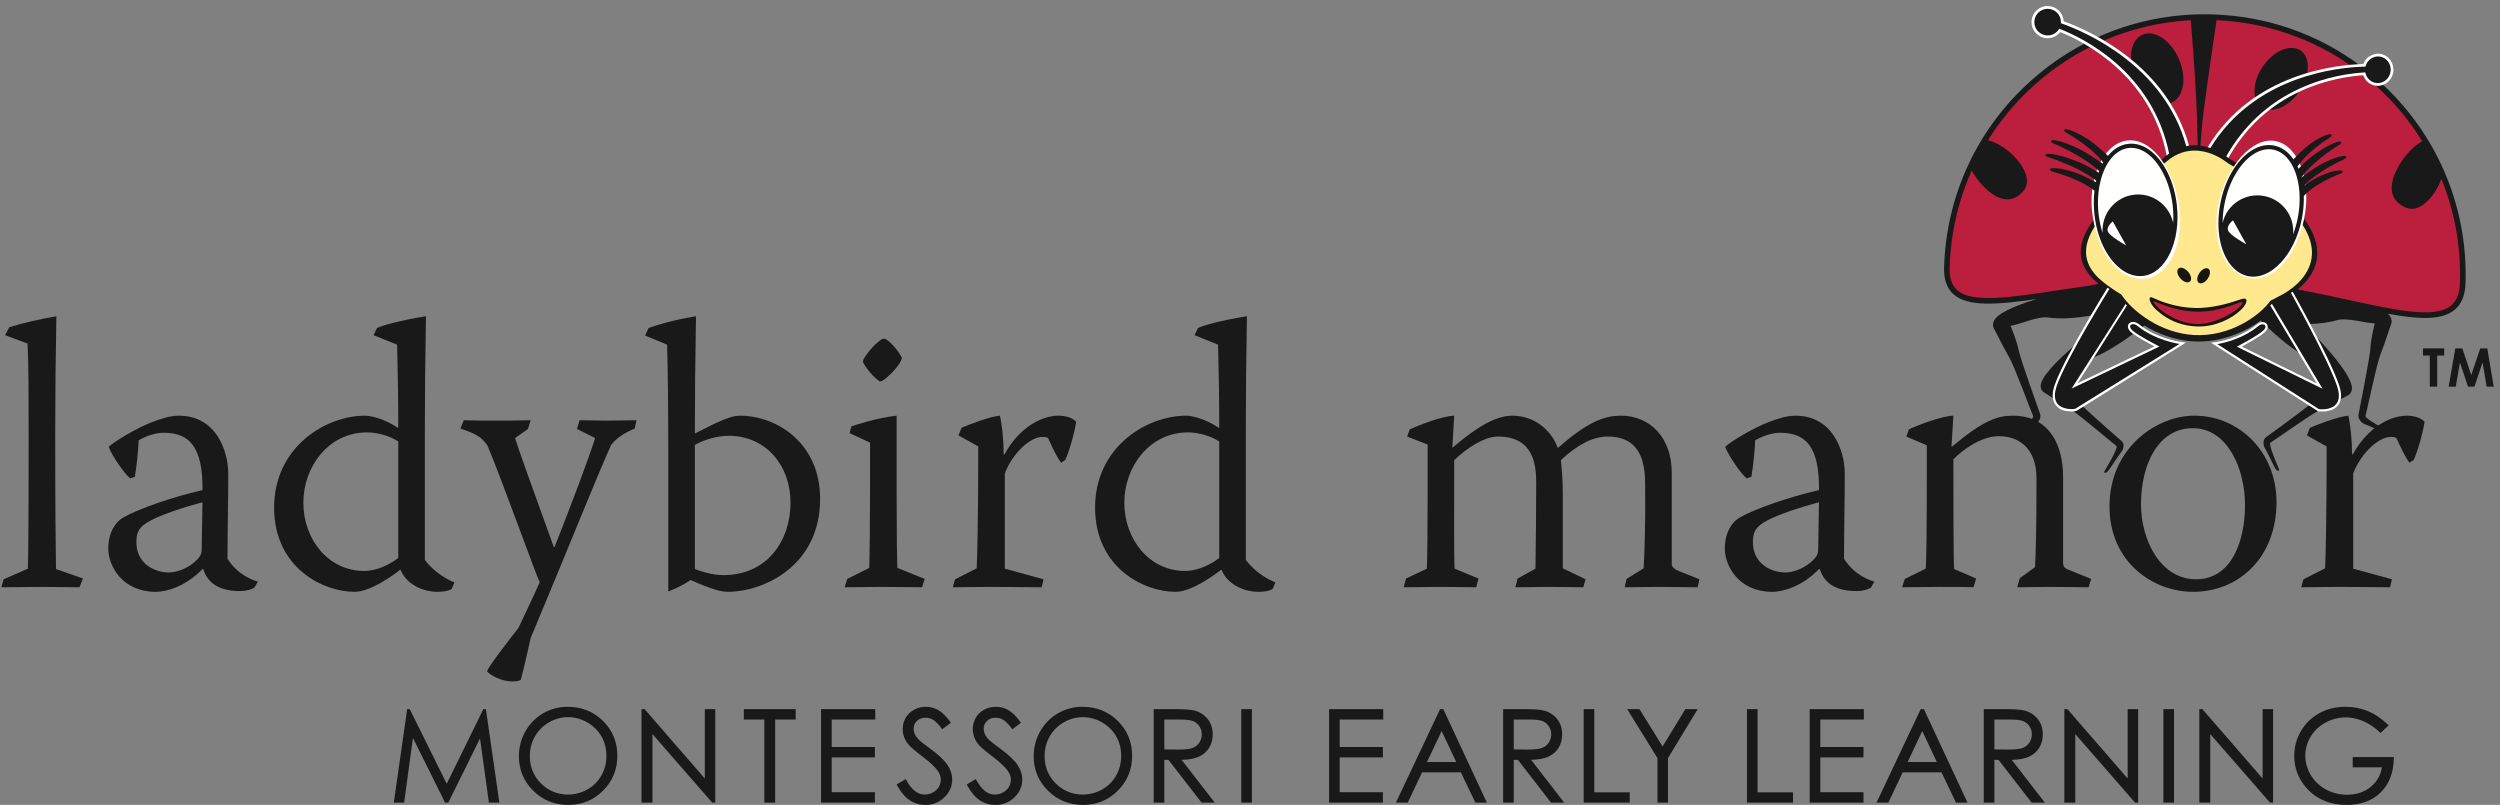
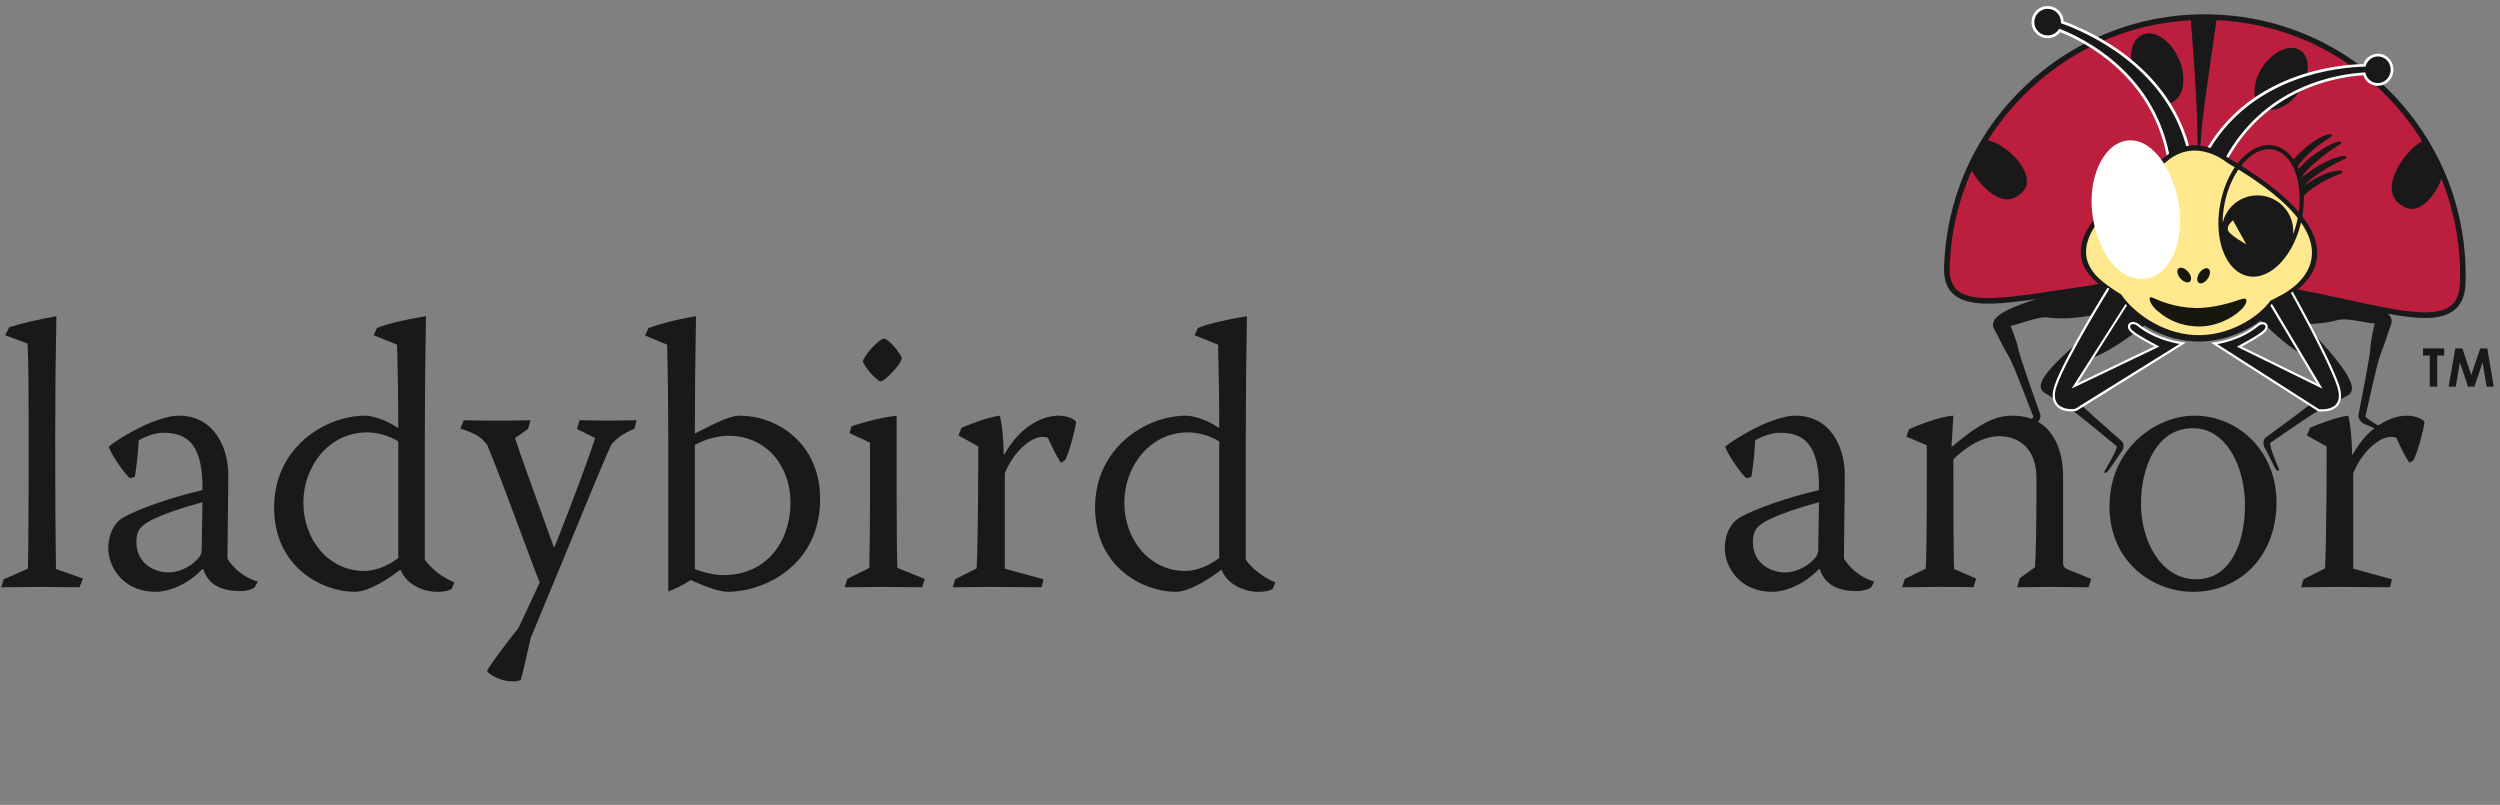
<svg xmlns="http://www.w3.org/2000/svg" width="351px" height="113px" viewBox="0 0 351 113" version="1.1">
  <rect x="0" y="0" width="351" height="113" fill="#808080" stroke="none" />
  <title>logo-ladybird-manor</title>
  <desc>Created with Sketch.</desc>
  <g id="Page-1" stroke="none" stroke-width="1" fill="none" fill-rule="evenodd">
    <g id="logo-ladybird-manor">
      <g id="LBM0876_Ladybird-Logo_MEL_CMYK">
        <path d="M345.717,39.656 C345.419,49.719 329.133,40.004 309.131,39.41 C289.131,38.814 273,47.151 273.288,37.496 C273.883,17.496 290.581,1.765 310.581,2.361 C330.582,2.956 346.314,19.655 345.717,39.656" id="Fill-1" fill="#BC1F3E" />
        <path d="M345.379,39.696 C345.334,41.229 344.903,42.293 344.061,42.952 C341.781,44.734 336.457,43.576 329.719,42.109 C327.53,41.632 325.137,41.112 322.594,40.637 C325.699,38.114 329.592,31.956 312.952,22.234 C312.952,22.234 312.87,22.163 312.724,22.055 C314.339,19.188 316.317,17.025 318.397,15.387 C319.791,15.621 321.603,14.631 322.839,12.833 C322.894,12.754 322.943,12.673 322.994,12.592 C326.511,10.985 329.795,10.517 331.63,10.386 C331.784,10.507 331.937,10.629 332.089,10.753 C332.319,11.217 332.717,11.591 333.236,11.763 C333.258,11.77 333.279,11.774 333.299,11.78 C334.109,12.498 334.892,13.255 335.643,14.051 C337.334,15.846 338.817,17.786 340.084,19.835 C338.614,20.589 337.018,22.52 336.248,24.364 C335.149,27.004 336.152,28.467 337.85,29.177 C339.545,29.885 341.566,28.041 342.666,25.4 C342.706,25.306 342.738,25.213 342.774,25.121 C344.63,29.683 345.532,34.624 345.379,39.696 Z M325.681,54.206 C324.829,53.788 314.902,48.915 314.399,48.669 C315.156,48.263 317.344,47.069 317.913,46.487 C318.143,46.251 318.229,46.039 318.229,45.866 C318.229,45.846 318.226,45.828 318.224,45.81 C319.708,47.23 321.351,48.623 322.927,49.589 C324.266,51.834 325.474,53.859 325.681,54.206 Z M308.931,20.447 C309,19.767 309.066,18.92 309.113,18.191 C309.255,15.983 310.873,5.05 311.204,2.828 C318.091,3.142 324.604,5.382 330.128,9.269 C328.468,9.416 326.277,9.747 323.892,10.463 C324.212,9.028 323.924,7.726 323.005,7.096 C321.59,6.124 319.222,7.116 317.712,9.313 C316.64,10.871 316.296,12.617 316.691,13.847 C314.269,15.497 311.981,17.721 310.158,20.725 C309.775,20.604 309.363,20.504 308.931,20.447 Z M307.129,20.468 C306.517,18.236 305.603,16.261 304.504,14.517 C304.64,14.487 304.775,14.45 304.904,14.394 C306.603,13.663 307.062,10.942 305.929,8.311 C304.801,5.681 302.511,4.14 300.814,4.867 C299.641,5.371 299.062,6.831 299.191,8.556 C297.853,7.454 296.488,6.534 295.199,5.775 C299.086,4.073 303.267,3.073 307.582,2.841 C307.729,4.599 308.441,13.304 308.512,18.583 C308.521,19.348 308.538,19.946 308.555,20.407 C308.097,20.372 307.62,20.387 307.129,20.468 Z M304.054,21.94 C299.726,25.589 286.735,33.455 294.632,39.844 C294.243,39.924 293.841,40.009 293.436,40.096 C291.765,40.325 290.171,40.565 288.676,40.79 C282.079,41.788 276.871,42.575 274.798,40.739 C274.037,40.062 273.686,39.023 273.731,37.559 C273.871,32.788 274.937,28.185 276.833,23.956 C277.43,25.038 278.307,26.11 279.242,26.874 C281.381,28.63 283.016,28.108 284.144,26.733 C285.27,25.357 284.121,22.976 281.982,21.222 C281.019,20.432 280.02,19.913 279.107,19.696 C280.728,17.101 282.691,14.696 284.977,12.542 C287.585,10.084 290.498,8.068 293.619,6.515 C297.702,9.075 302.774,13.758 304.368,21.69 C304.263,21.77 304.159,21.852 304.054,21.94 Z M302.834,48.644 C302.318,48.891 292.162,53.754 291.278,54.177 C291.477,53.864 292.524,52.212 293.762,50.263 C295.644,49.518 297.734,48.186 299.635,46.787 C300.503,47.411 302.182,48.303 302.834,48.644 Z M336.211,13.516 C335.638,12.908 335.046,12.325 334.44,11.76 C335.036,11.564 335.537,11.082 335.746,10.42 C336.09,9.333 335.522,8.174 334.476,7.829 C333.435,7.485 332.315,8.083 331.968,9.164 C331.783,9.169 331.572,9.177 331.35,9.187 C325.388,4.754 318.227,2.248 310.645,2.023 C304.94,1.852 299.396,2.987 294.351,5.293 C292.382,4.211 290.649,3.512 289.549,3.121 C289.56,1.985 288.647,1.055 287.51,1.04 C286.371,1.029 285.435,1.942 285.423,3.081 C285.41,4.221 286.323,5.156 287.464,5.17 C288.18,5.177 288.815,4.82 289.192,4.269 C290.065,4.61 291.355,5.18 292.825,6.035 C289.805,7.591 286.984,9.579 284.441,11.974 C277.322,18.681 273.241,27.76 272.95,37.537 C272.899,39.246 273.333,40.484 274.28,41.323 C276.297,43.111 280.357,42.789 285.945,41.986 C282.823,42.943 280.346,44.023 279.923,45.116 C279.668,45.775 279.938,46.088 280.029,46.288 C280.371,46.868 281.182,48.63 282.038,50.066 C282.818,51.373 285.025,57.448 285.468,58.451 C285.641,58.838 282.396,61.063 282.396,61.063 C282.396,61.063 281.927,61.413 282.522,61.429 C283.047,61.298 283.886,60.609 285.939,59.445 C285.939,59.445 286.686,58.829 286.433,58.12 C286.195,57.456 283.657,50.369 283.424,49.202 C283.161,47.881 282.525,46.361 282.283,45.745 C283.348,45.619 286.127,44.365 287.558,44.577 C289.324,44.839 291.543,44.657 293.74,44.29 C292.999,45.552 292.183,46.979 291.411,48.38 C288.609,50.795 286.418,53.082 286.512,54.27 C286.564,54.913 286.939,55.051 287.107,55.171 C287.368,55.321 287.833,55.638 288.397,56.014 C288.457,56.313 288.578,56.576 288.757,56.796 C289.319,57.483 290.311,57.598 290.907,57.599 C292.527,58.717 296.402,62.059 297.155,62.623 C297.471,62.862 295.509,66.079 295.509,66.079 C295.509,66.079 295.236,66.568 295.777,66.321 C296.191,65.985 296.653,65.058 297.998,63.219 C297.998,63.219 298.406,62.396 297.878,61.934 C297.487,61.592 294.1,58.635 292.349,56.995 L306.456,48.191 L306.027,48.133 C305.996,48.128 303.096,47.721 300.678,45.999 C300.808,45.898 300.936,45.797 301.064,45.698 C302.996,46.879 305.399,47.798 308.019,47.937 C311.744,48.136 315.226,46.629 317.43,44.993 C317.478,45.075 317.468,45.06 317.518,45.123 C317.615,45.219 317.691,45.291 317.788,45.388 C317.553,45.351 317.248,45.426 316.947,45.675 C314.515,47.694 311.313,48.152 311.282,48.157 L310.862,48.213 L324.302,56.814 C322.435,58.278 318.586,61.071 318.15,61.385 C317.578,61.801 317.87,62.674 317.87,62.674 C318.952,64.658 319.286,65.638 319.647,66.015 C320.144,66.317 319.94,65.798 319.94,65.798 C319.94,65.798 318.429,62.361 318.77,62.151 C319.595,61.641 323.973,58.502 325.612,57.604 C325.915,57.636 327.375,57.738 328.116,56.842 C328.283,56.642 328.393,56.403 328.459,56.135 C328.913,55.888 329.282,55.685 329.504,55.582 C329.681,55.476 330.064,55.373 330.195,54.727 C330.474,53.351 327.961,50.203 324.986,47.038 C324.714,46.512 324.444,45.992 324.179,45.491 C325.632,45.447 327.008,45.287 328.152,44.949 C329.503,44.548 332.366,45.421 333.415,45.404 C333.266,46.045 332.865,47.636 332.795,48.978 C332.732,50.164 331.274,57.517 331.134,58.204 C330.99,58.941 331.799,59.453 331.799,59.453 C333.945,60.331 334.854,60.903 335.38,60.963 C335.954,60.869 335.451,60.583 335.451,60.583 C335.451,60.583 332.003,58.81 332.112,58.407 C332.402,57.354 333.684,51.048 334.256,49.648 C334.883,48.115 335.418,46.262 335.669,45.644 C335.73,45.435 335.947,45.087 335.605,44.469 C335.526,44.324 335.403,44.185 335.246,44.05 C339.533,44.832 342.709,44.999 344.541,43.568 C345.579,42.757 346.107,41.499 346.161,39.719 C346.453,29.942 342.918,20.636 336.211,13.516 Z" id="Fill-2" fill="#1A1919" />
        <path d="M331.807,10.583 C332.034,11.232 332.535,11.733 333.177,11.945 C333.717,12.123 334.295,12.078 334.807,11.816 C335.344,11.541 335.743,11.066 335.93,10.478 C336.304,9.293 335.679,8.025 334.537,7.648 C333.998,7.469 333.419,7.514 332.909,7.775 C332.371,8.046 332.027,8.395 331.839,8.981 L331.839,8.992 C328.24,9.078 316.309,10.165 309.964,20.663 L310.343,20.776 C316.601,10.525 328.434,9.441 331.973,9.356 L332.11,9.353 L332.151,9.223 C332.306,8.735 332.637,8.342 333.083,8.115 C333.501,7.903 333.975,7.865 334.415,8.011 C335.36,8.323 335.875,9.378 335.564,10.362 C335.409,10.852 335.078,11.247 334.633,11.475 C334.213,11.689 333.739,11.726 333.296,11.58 C332.724,11.392 332.286,10.918 332.124,10.316 L332.084,10.166 L331.929,10.175 C330.165,10.274 326.642,10.701 322.865,12.435 C318.443,14.466 314.975,17.693 312.565,21.955 L312.871,22.172 C315.242,17.947 318.656,14.79 323.024,12.785 C326.636,11.125 330.01,10.681 331.793,10.568 L331.807,10.583" id="Fill-3" fill="#FFFFFE" />
        <path d="M321.642,41.116 C321.642,41.116 326.845,50.413 328.116,54.188 C328.299,54.732 328.376,55.187 328.375,55.566 C328.371,57.255 326.807,57.467 326.017,57.467 C325.752,57.467 325.576,57.443 325.576,57.443 L311.302,48.312 C311.302,48.312 314.55,47.868 317.047,45.796 C317.268,45.613 317.493,45.535 317.675,45.535 C317.91,45.535 318.074,45.663 318.071,45.869 C318.07,46.009 317.99,46.184 317.802,46.377 C317.135,47.059 314.056,48.673 314.056,48.673 L314.336,48.811 L314.402,48.844 L325.57,54.327 L325.804,54.442 L326.084,54.579 L319.097,42.864 L318.98,42.664 L318.927,42.714 L318.749,42.886 L318.828,43.023 L325.277,53.834 L314.741,48.662 C315.667,48.16 317.502,47.13 318.025,46.597 C318.48,46.128 318.393,45.755 318.334,45.617 C318.232,45.372 317.979,45.222 317.675,45.222 C317.401,45.222 317.108,45.34 316.848,45.556 C314.451,47.542 311.291,47.997 311.26,48.001 L310.419,48.117 L311.134,48.575 L325.464,57.744 L325.532,57.752 C325.54,57.753 325.735,57.78 326.017,57.78 C326.623,57.78 327.727,57.659 328.312,56.843 C328.776,56.198 328.81,55.27 328.412,54.088 C327.146,50.329 322.116,41.347 321.892,40.948 L321.642,41.116" id="Fill-4" fill="#FFFFFE" />
        <path d="M295.894,40.388 C295.638,40.804 289.776,50.296 288.477,54.061 C288.073,55.231 288.103,56.153 288.563,56.798 C289.156,57.63 289.99,57.746 290.846,57.775 C291.321,57.771 291.542,57.684 291.542,57.684 L306.171,48.553 L306.908,48.094 L306.047,47.978 C306.015,47.973 302.774,47.517 300.316,45.529 C300.05,45.315 299.751,45.197 299.474,45.197 C299.163,45.197 298.906,45.35 298.803,45.597 C298.745,45.736 298.661,46.111 299.122,46.573 C299.658,47.108 301.536,48.134 302.487,48.636 L291.702,53.801 L298.621,42.883 L298.425,42.689 L290.855,54.554 L291.137,54.418 L291.387,54.299 L302.832,48.819 L302.904,48.784 L303.185,48.649 C303.185,48.649 300.027,47.036 299.344,46.352 C299.147,46.155 299.068,45.976 299.069,45.835 C299.071,45.634 299.238,45.509 299.474,45.509 C299.662,45.509 299.892,45.587 300.121,45.772 C302.679,47.842 306.006,48.288 306.006,48.288 L291.404,57.37 C291.404,57.37 291.195,57.442 290.922,57.442 C290.113,57.442 288.512,57.23 288.506,55.541 C288.504,55.162 288.584,54.707 288.772,54.163 C290.075,50.388 296.16,40.565 296.16,40.565 L295.894,40.388 Z" id="Fill-5" fill="#FFFFFE" />
        <path d="M289.273,4.511 C292.437,5.775 301.966,10.479 304.2,21.821 L304.546,21.568 C302.174,9.972 292.292,5.27 289.262,4.087 L289.119,4.031 L289.03,4.159 C288.676,4.676 288.091,4.982 287.465,4.975 C286.435,4.962 285.607,4.114 285.619,3.083 C285.63,2.054 286.478,1.225 287.507,1.237 C288.535,1.248 289.363,2.093 289.355,3.119 L289.354,3.259 L289.484,3.305 C292.841,4.5 303.854,9.226 306.95,20.528 L307.33,20.441 C304.229,9.083 293.287,4.265 289.74,2.982 L289.74,2.949 C289.661,1.788 288.696,0.86 287.512,0.846 C286.266,0.833 285.243,1.834 285.228,3.079 C285.213,4.325 286.215,5.35 287.461,5.366 C288.164,5.373 288.826,5.054 289.258,4.507 L289.273,4.511" id="Fill-6" fill="#FFFFFE" />
        <path d="M312.764,22.892 C312.764,22.892 308.415,19.147 304.266,22.615 C300.117,26.082 287.633,33.576 295.342,39.643 C296.152,40.28 296.982,40.845 297.828,41.349 C299.36,43.691 303.344,46.791 308.083,47.04 C312.984,47.298 317.205,44.423 318.773,42.214 C319.192,42.012 319.605,41.8 320.01,41.572 C320.01,41.572 334.163,35.29 312.764,22.892" id="Fill-7" fill="#FFE88E" />
-         <path d="M319.485,19.807 C316.237,19.161 312.519,23.421 311.478,28.667 C310.439,33.916 312.379,38.274 315.612,38.983 C319.075,39.743 322.31,36.143 323.454,30.917 C324.655,25.431 322.732,20.451 319.485,19.807" id="Fill-8" fill="#FFFFFE" />
        <path d="M322.601,30.621 C322.441,31.429 322.217,32.197 321.946,32.914 C322.192,30.388 320.476,28.036 317.917,27.527 C315.249,26.996 312.663,28.681 312.059,31.302 C312.059,30.416 312.146,29.499 312.329,28.584 C312.923,25.582 314.449,22.946 316.309,21.701 C317.259,21.066 318.248,20.827 319.168,21.01 C320.088,21.193 320.911,21.79 321.546,22.74 C322.792,24.6 323.195,27.62 322.601,30.621 Z M312.809,32.321 C312.589,31.627 313.508,30.932 313.508,30.932 L315.384,34.302 C315.384,34.302 313.027,33.016 312.809,32.321 Z M329.424,22.041 C329.408,21.954 329.332,21.888 329.244,21.883 C329.201,21.881 328.173,21.845 325.899,23.046 C324.946,23.549 323.665,24.512 323.115,24.937 C323.113,24.931 323.111,24.926 323.11,24.92 C323.12,24.911 323.131,24.905 323.138,24.892 C323.151,24.872 324.405,22.824 328.622,20.219 C328.7,20.172 328.734,20.079 328.706,19.993 C328.679,19.908 328.596,19.852 328.507,19.859 C328.464,19.861 327.445,19.951 325.314,21.427 L325.225,21.49 C324.274,22.147 324.174,22.216 322.706,23.69 C322.665,23.589 322.62,23.492 322.575,23.394 C322.841,22.966 324.056,21.231 327.288,19.182 C327.362,19.135 327.396,19.044 327.371,18.96 C327.344,18.876 327.265,18.82 327.177,18.823 C327.139,18.824 326.207,18.864 324.325,20.219 C323.486,20.825 322.378,21.973 322.002,22.371 C321.282,21.316 320.343,20.646 319.282,20.436 C318.206,20.222 317.066,20.492 315.984,21.214 C313.969,22.562 312.388,25.274 311.753,28.471 C311.119,31.665 311.544,34.778 312.894,36.792 C313.618,37.875 314.57,38.56 315.646,38.774 C318.796,39.397 322.173,35.791 323.176,30.736 C323.393,29.636 323.483,28.548 323.454,27.51 C323.46,27.504 323.469,27.502 323.475,27.496 C323.488,27.48 324.821,25.817 328.765,24.324 C328.846,24.292 328.898,24.211 328.891,24.124 C328.883,24.038 328.82,23.966 328.734,23.95 C328.697,23.942 327.79,23.779 325.758,24.699 C325.025,25.03 324.065,25.668 323.497,26.065 C323.924,25.592 325.548,23.996 329.316,22.256 C329.397,22.219 329.443,22.129 329.424,22.041 Z" id="Fill-9" fill="#1A1919" />
        <path d="M305.882,28.569 C305.019,23.301 301.835,19.206 298.512,19.749 C295.189,20.295 292.977,25.269 293.84,30.539 C294.704,35.809 297.732,39.691 301.423,39.093 C304.745,38.554 306.746,33.839 305.882,28.569" id="Fill-10" fill="#FFFFFE" />
-         <path d="M305.113,31.292 C304.564,28.788 302.227,27.048 299.651,27.334 C296.965,27.632 295.02,30.021 295.207,32.726 C294.938,31.878 294.744,30.975 294.641,30.044 C294.304,27.011 294.962,24.043 296.359,22.3 C297.074,21.407 297.947,20.878 298.881,20.776 C299.816,20.671 300.781,20.995 301.674,21.708 C303.419,23.104 304.712,25.856 305.05,28.891 C305.141,29.716 305.159,30.521 305.113,31.292 Z M295.934,32.475 C295.716,31.782 296.637,31.086 296.637,31.086 L298.511,34.456 C298.511,34.456 296.153,33.169 295.934,32.475 Z M305.632,28.826 C305.274,25.595 303.929,22.762 302.04,21.25 C301.023,20.437 299.909,20.073 298.818,20.193 C297.746,20.311 296.757,20.895 295.951,21.876 C295.601,21.541 294.239,20.263 293.231,19.601 C291.099,18.205 290.065,18.144 290.021,18.142 C289.932,18.138 289.851,18.196 289.826,18.282 C289.8,18.369 289.837,18.461 289.915,18.506 C293.544,20.612 294.962,22.364 295.297,22.83 C295.27,22.878 295.242,22.928 295.215,22.977 C294.692,22.605 293.089,21.488 291.931,20.917 C289.367,19.655 288.23,19.665 288.182,19.666 C288.091,19.667 288.013,19.734 287.996,19.824 C287.978,19.914 288.025,20.004 288.11,20.04 C292.384,21.895 294.243,23.554 294.724,24.035 C294.699,24.101 294.677,24.17 294.653,24.237 C292.644,23.046 292.511,22.995 291.367,22.557 L291.206,22.496 C288.539,21.476 287.408,21.588 287.36,21.595 C287.269,21.605 287.197,21.677 287.187,21.769 C287.179,21.861 287.235,21.945 287.322,21.974 C291.868,23.467 293.855,24.989 294.314,25.377 C294.296,25.449 294.28,25.519 294.264,25.591 C293.68,25.269 292.322,24.543 291.339,24.212 C288.993,23.421 288.005,23.634 287.964,23.643 C287.876,23.663 287.814,23.739 287.812,23.829 C287.809,23.919 287.87,23.997 287.955,24.022 C291.887,25.106 293.642,26.43 294.065,26.787 C293.938,27.843 293.931,28.965 294.059,30.11 C294.417,33.339 295.76,36.171 297.65,37.684 C298.667,38.497 299.782,38.864 300.873,38.742 C304.064,38.388 306.199,33.94 305.632,28.826 Z" id="Fill-11" fill="#1A1919" />
        <path d="M307.462,39.538 C307.161,39.794 306.557,39.59 306.117,39.081 C305.678,38.574 305.563,37.955 305.865,37.695 C306.165,37.441 306.768,37.644 307.208,38.152 C307.652,38.661 307.763,39.279 307.462,39.538" id="Fill-12" fill="#17170E" />
        <path d="M308.717,39.712 C308.388,39.496 308.425,38.876 308.795,38.33 C309.163,37.781 309.73,37.512 310.057,37.73 C310.383,37.946 310.347,38.564 309.976,39.112 C309.605,39.661 309.041,39.929 308.717,39.712" id="Fill-13" fill="#17170E" />
        <path d="M308.55,45.837 C311.018,45.907 313.371,44.724 314.606,43.523 C314.935,43.201 315.276,42.837 315.388,42.374 C315.542,41.734 314.847,41.941 314.505,42.057 C313.393,42.432 310.791,43.312 308.124,43.241 C305.381,43.165 303.247,42.25 302.433,41.885 C302.252,41.805 301.818,41.571 301.804,41.914 C301.791,42.304 302.084,42.75 302.315,43.044 C302.591,43.397 302.942,43.682 303.289,43.961 C303.857,44.415 304.472,44.79 305.137,45.086 C305.506,45.25 305.892,45.386 306.281,45.498 C307.012,45.707 307.789,45.818 308.55,45.837" id="Fill-14" fill="#17170E" />
-         <path d="M302.351,42.317 C302.454,42.17 304.939,43.666 308.381,43.759 C311.823,43.851 314.708,42.208 314.816,42.408 C315.147,43.022 311.425,45.562 308.462,45.5 C305.019,45.43 302.143,42.616 302.351,42.317" id="Fill-15" fill="#BC1F3E" />
        <path d="M11.644,81.226 L11.166,82.453 C9.193,82.453 7.594,82.4 5.836,82.4 C3.97,82.4 2.051,82.453 0.186,82.453 L0.506,81.333 L3.916,79.841 C3.97,77.549 4.023,74.245 4.023,61.24 C4.023,56.496 4.023,50.9 3.863,48.234 L0.719,47.062 L1.305,45.943 C3.117,45.356 5.782,44.77 7.914,44.397 C7.807,50.259 7.754,55.269 7.754,61.027 C7.754,71.74 7.807,75.683 7.861,79.894 L11.644,81.226" id="Fill-16" fill="#1A1919" />
        <path d="M19.149,76.111 C19.149,79.308 21.921,80.374 23.68,80.374 C24.906,80.374 26.611,79.734 27.783,78.456 C28.157,78.029 28.316,77.708 28.316,77.176 L28.424,70.513 C25.811,71.206 22.613,72.273 21.068,73.124 C19.682,73.871 19.149,74.564 19.149,76.056 L19.149,76.111 Z M28.424,67.849 C28.264,61.932 25.918,60.759 22.881,60.759 C21.867,60.759 20.429,61.24 19.469,61.826 C19.416,63.158 19.203,65.396 18.936,66.943 L18.297,67.156 C17.656,66.783 15.686,63.958 15.258,62.732 C16.111,61.932 19.256,60.066 21.334,59.267 C22.613,58.788 23.893,58.361 25.119,58.361 C30.235,58.361 32.048,63.105 32.048,66.57 C32.048,70.14 31.941,74.777 31.941,78.456 C33.381,80.694 35.406,81.44 36.205,81.654 L35.726,82.505 C35.352,82.719 34.713,82.986 33.7,82.986 C30.129,82.986 29.01,81.333 28.53,79.894 L28.424,79.894 C26.238,82.186 23.572,83.092 21.867,83.092 C17.178,83.092 15.205,79.468 15.205,77.016 C15.205,74.777 16.218,73.232 17.337,72.646 C19.362,71.473 24.053,69.821 28.424,68.808 L28.424,67.849 Z" id="Fill-17" fill="#1A1919" />
        <path d="M55.916,61.986 C54.743,61.186 52.932,60.706 51.545,60.706 C46.109,60.706 42.591,65.556 42.591,70.567 C42.591,75.737 46.109,80.161 51.119,80.161 C52.238,80.161 53.996,79.788 55.916,78.349 L55.916,61.986 Z M59.646,78.615 C60.978,80.374 62.791,81.386 63.805,81.759 L63.432,82.665 C62.951,82.986 62.311,83.092 61.299,83.092 C59.859,83.092 57.195,82.346 56.235,80.001 L56.182,80.001 C55.223,80.748 52.025,83.092 49.786,83.092 C45.362,83.092 38.486,79.734 38.486,71.259 C38.486,62.838 45.629,58.361 51.279,58.361 C52.078,58.361 53.943,58.788 55.862,60.066 L55.916,60.013 C55.916,55.962 55.862,52.871 55.756,48.394 L52.451,47.062 L52.932,46.048 C53.73,45.675 56.182,44.983 59.807,44.397 C59.7,50.313 59.646,55.324 59.646,61.132 L59.646,78.615 Z" id="Fill-18" fill="#1A1919" />
        <path d="M81.377,59 C82.442,59 83.881,59.054 85.055,59.054 C86.547,59.054 88.092,59 89.371,59 L89.104,60.173 C87.346,60.919 86.493,61.613 85.801,62.465 C83.722,67.103 79.83,76.857 74.501,89.595 C74.128,91.195 73.648,93.539 73.115,95.458 C72.849,95.618 72.476,95.671 71.889,95.671 C70.449,95.671 68.797,94.818 68.371,94.232 C68.851,93.219 71.09,90.341 72.795,88.156 C73.488,86.664 74.873,83.785 75.779,81.759 C75.3,80.853 70.557,67.581 68.424,62.519 C67.572,61.345 66.879,60.919 64.641,60.173 L65.12,59 C66.612,59.054 68.158,59.054 69.65,59.054 C71.303,59.054 72.902,59.054 74.501,59 L74.128,60.226 L72.315,61.505 C72.849,63.265 74.66,68.222 77.752,76.803 L77.858,76.803 C80.204,70.886 82.549,64.651 83.561,61.505 L81.004,60.226 L81.377,59" id="Fill-19" fill="#1A1919" />
        <path d="M97.558,79.894 C98.197,80.161 99.956,80.748 101.555,80.748 C107.684,80.748 110.989,75.951 110.989,70.567 C110.989,65.396 107.578,61.186 102.301,61.186 C100.861,61.186 99.103,61.613 97.558,62.465 L97.558,79.894 Z M93.826,62.092 C93.826,57.189 93.773,52.658 93.666,48.394 L90.575,47.115 L91.055,46.048 C92.547,45.515 94.572,44.929 97.718,44.397 C97.611,50.472 97.558,55.749 97.558,60.867 C99.051,60.173 102.088,58.361 103.848,58.361 C109.123,58.361 115.146,62.251 115.146,70.035 C115.146,79.468 107.205,83.092 102.141,83.092 C100.809,83.092 98.517,82.132 96.971,81.44 C95.851,82.186 94.572,82.773 93.826,83.039 L93.826,62.092 Z" id="Fill-20" fill="#1A1919" />
        <path d="M124.181,47.54 C124.873,47.754 126.152,49.247 126.633,50.259 L126.473,50.686 C126.1,51.538 124.607,53.031 123.914,53.457 L123.541,53.564 C122.687,53.031 121.568,51.699 121.142,50.792 L121.249,50.419 C121.941,49.247 123.06,48.074 123.861,47.595 L124.181,47.54 Z M119.543,59.853 C120.396,59.587 123.06,58.681 125.887,58.361 L125.887,69.074 C125.887,75.044 125.939,78.136 125.992,79.734 L129.83,81.281 L129.457,82.453 C127.752,82.453 125.726,82.4 123.754,82.4 C122.154,82.4 120.609,82.453 118.584,82.453 L118.957,81.281 L122.049,79.734 C122.101,77.976 122.154,73.232 122.154,68.968 L122.154,62.146 L119.277,60.813 L119.543,59.853 Z" id="Fill-21" fill="#1A1919" />
        <path d="M135,60.066 C135.799,59.693 138.997,58.468 140.383,58.361 C140.703,59.64 140.916,61.878 140.916,63.798 L141.022,63.798 C143.314,59.64 146.619,58.361 148.592,58.361 C149.551,58.361 150.562,58.627 151.096,59.214 C150.883,60.706 150.137,63.371 149.551,64.597 L148.964,64.97 C148.484,64.277 147.846,63.105 147.152,61.505 C146.992,61.4 146.725,61.345 146.352,61.345 C144.646,61.345 142.195,63.584 141.076,66.462 L141.076,79.841 L146.513,81.333 L146.246,82.453 C144.433,82.453 141.875,82.4 138.997,82.4 C137.398,82.4 135.16,82.453 133.773,82.453 L134.094,81.333 L137.131,79.788 C137.345,74.191 137.345,65.343 137.345,62.679 L134.573,61.132 L135,60.066" id="Fill-22" fill="#1A1919" />
        <path d="M171.18,61.986 C170.007,61.186 168.195,60.706 166.808,60.706 C161.373,60.706 157.854,65.556 157.854,70.567 C157.854,75.737 161.373,80.161 166.383,80.161 C167.502,80.161 169.261,79.788 171.18,78.349 L171.18,61.986 Z M174.91,78.615 C176.243,80.374 178.055,81.386 179.069,81.759 L178.696,82.665 C178.215,82.986 177.577,83.092 176.563,83.092 C175.124,83.092 172.459,82.346 171.5,80.001 L171.445,80.001 C170.486,80.748 167.289,83.092 165.05,83.092 C160.627,83.092 153.75,79.734 153.75,71.259 C153.75,62.838 160.892,58.361 166.543,58.361 C167.342,58.361 169.207,58.788 171.126,60.066 L171.18,60.013 C171.18,55.962 171.126,52.871 171.019,48.394 L167.715,47.062 L168.195,46.048 C168.994,45.675 171.445,44.983 175.07,44.397 C174.964,50.313 174.91,55.324 174.91,61.132 L174.91,78.615 Z" id="Fill-23" fill="#1A1919" />
-         <path d="M200.442,62.412 L197.563,61.292 L197.936,60.28 C199.108,59.747 202.412,58.414 204.172,58.361 L203.905,62.838 L203.959,62.838 C207.37,59.907 210.036,58.361 212.327,58.361 C215.045,58.361 217.604,59.96 218.723,62.892 C222.614,59.48 225.012,58.361 227.571,58.361 C231.675,58.361 234.713,61.453 234.713,66.356 L234.713,79.148 C234.713,79.628 235.086,79.894 235.672,80.161 L238.603,81.333 L238.337,82.453 C236.631,82.453 234.767,82.4 232.848,82.4 C231.409,82.4 229.756,82.453 228.103,82.453 L228.37,81.281 L230.768,79.788 C230.875,77.763 231.036,74.138 230.981,68.222 C230.981,65.45 230.662,61.292 225.705,61.292 C223.733,61.292 221.547,62.359 219.149,64.597 C219.256,65.61 219.415,67.316 219.415,69.234 L219.415,79.788 L222.614,81.333 L222.293,82.453 C220.961,82.453 219.203,82.4 217.551,82.4 C216.004,82.4 214.352,82.453 212.753,82.453 L213.073,81.226 L215.578,79.841 C215.631,75.951 215.684,71.74 215.684,67.795 C215.684,65.237 215.312,61.292 210.301,61.292 C208.383,61.292 205.984,62.892 204.172,64.597 C204.172,71.419 204.119,77.922 204.225,79.841 L207.582,81.226 L207.263,82.453 C206.144,82.453 204.172,82.4 202.092,82.4 C200.547,82.4 198.575,82.453 197.082,82.453 L197.403,81.226 L200.334,79.841 C200.387,78.668 200.442,73.818 200.442,69.288 L200.442,62.412" id="Fill-24" fill="#1A1919" />
        <path d="M246.108,76.111 C246.108,79.308 248.879,80.374 250.639,80.374 C251.864,80.374 253.569,79.734 254.743,78.456 C255.116,78.029 255.275,77.708 255.275,77.176 L255.381,70.513 C252.77,71.206 249.573,72.273 248.026,73.124 C246.641,73.871 246.108,74.564 246.108,76.056 L246.108,76.111 Z M255.381,67.849 C255.223,61.932 252.877,60.759 249.838,60.759 C248.827,60.759 247.386,61.24 246.428,61.826 C246.373,63.158 246.161,65.396 245.895,66.943 L245.256,67.156 C244.616,66.783 242.643,63.958 242.217,62.732 C243.069,61.932 246.215,60.066 248.293,59.267 C249.573,58.788 250.852,58.361 252.077,58.361 C257.194,58.361 259.006,63.105 259.006,66.57 C259.006,70.14 258.9,74.777 258.9,78.456 C260.34,80.694 262.364,81.44 263.164,81.654 L262.684,82.505 C262.311,82.719 261.671,82.986 260.658,82.986 C257.087,82.986 255.969,81.333 255.489,79.894 L255.381,79.894 C253.198,82.186 250.532,83.092 248.827,83.092 C244.135,83.092 242.164,79.468 242.164,77.016 C242.164,74.777 243.176,73.232 244.296,72.646 C246.322,71.473 251.01,69.821 255.381,68.808 L255.381,67.849 Z" id="Fill-25" fill="#1A1919" />
        <path d="M270.524,62.519 L267.646,61.292 L268.018,60.28 C268.871,59.853 272.496,58.414 274.254,58.361 L273.989,62.679 L274.095,62.679 C278.465,59 280.491,58.361 282.569,58.361 C288.006,58.361 289.658,62.892 289.658,66.889 L289.658,78.988 C289.658,79.574 289.925,79.788 290.297,79.947 L293.602,81.281 L293.23,82.453 C292.003,82.453 289.551,82.4 287.58,82.4 C286.246,82.4 284.756,82.453 283.209,82.453 L283.582,81.173 L285.715,79.628 C285.821,78.082 285.926,74.191 285.926,67.208 C285.926,62.892 283.422,61.24 280.651,61.24 C278.146,61.24 275.534,63.158 274.254,64.491 C274.254,68.488 274.254,78.722 274.361,79.894 L277.452,81.226 L277.08,82.453 C275.907,82.4 273.934,82.4 272.283,82.4 C270.524,82.4 268.606,82.453 267.059,82.453 L267.433,81.281 L270.364,79.841 C270.47,78.935 270.524,74.191 270.524,67.262 L270.524,62.519" id="Fill-26" fill="#1A1919" />
        <path d="M307.844,60.121 C302.993,60.121 300.595,65.237 300.595,70.781 C300.595,75.897 303.368,81.333 308.324,81.333 C313.44,81.333 315.199,75.737 315.199,70.94 C315.199,65.716 312.694,60.121 307.897,60.121 L307.844,60.121 Z M308.11,58.361 C314.241,58.361 319.623,63.318 319.623,70.513 C319.623,78.136 314.454,83.092 307.897,83.092 C302.301,83.092 296.172,78.935 296.172,71.1 C296.172,62.838 302.834,58.361 308.057,58.361 L308.11,58.361 Z" id="Fill-27" fill="#1A1919" />
        <path d="M324.315,60.066 C325.114,59.693 328.311,58.468 329.698,58.361 C330.017,59.64 330.231,61.878 330.231,63.798 L330.336,63.798 C332.627,59.64 335.933,58.361 337.906,58.361 C338.866,58.361 339.877,58.627 340.411,59.214 C340.198,60.706 339.452,63.371 338.866,64.597 L338.278,64.97 C337.799,64.277 337.16,63.105 336.465,61.505 C336.307,61.4 336.039,61.345 335.666,61.345 C333.961,61.345 331.51,63.584 330.389,66.462 L330.389,79.841 L335.827,81.333 L335.561,82.453 C333.748,82.453 331.19,82.4 328.311,82.4 C326.712,82.4 324.473,82.453 323.088,82.453 L323.408,81.333 L326.447,79.788 C326.66,74.191 326.66,65.343 326.66,62.679 L323.888,61.132 L324.315,60.066" id="Fill-28" fill="#1A1919" />
        <polyline id="Fill-29" fill="#1A1919" points="340.192 48.913 343.164 48.913 343.164 49.92 342.184 49.92 342.184 54.288 341.145 54.288 341.145 49.92 340.192 49.92 340.192 48.913" />
        <polyline id="Fill-30" fill="#1A1919" points="344.724 48.913 345.711 48.913 346.963 52.662 348.227 48.913 349.216 48.913 350.118 54.288 349.127 54.288 348.553 50.893 347.41 54.288 346.51 54.288 345.377 50.893 344.788 54.288 343.789 54.288 344.724 48.913" />
-         <path d="M233.429,104.799 L230.207,99.605 L230.178,99.558 L228.455,99.558 L232.71,106.436 L232.71,112.686 L234.184,112.686 L234.184,106.436 L238.358,99.558 L236.63,99.558 L233.429,104.799 Z M246.762,99.558 L245.271,99.558 L245.271,112.686 L251.737,112.686 L251.737,111.239 L246.762,111.239 L246.762,99.558 Z M212.533,105.218 L212.533,101.023 L214.713,101.023 C215.582,101.023 216.209,101.098 216.578,101.245 C216.938,101.388 217.234,101.631 217.456,101.966 C217.678,102.303 217.791,102.682 217.791,103.094 C217.791,103.519 217.679,103.907 217.459,104.248 C217.241,104.589 216.931,104.84 216.538,104.997 C216.138,105.155 215.506,105.236 214.662,105.236 L212.533,105.218 Z M217.352,106.257 C217.983,105.976 218.476,105.556 218.816,105.008 C219.155,104.461 219.327,103.819 219.327,103.098 C219.327,102.234 219.077,101.495 218.583,100.901 C218.09,100.308 217.443,99.915 216.657,99.736 C216.142,99.618 215.153,99.558 213.716,99.558 L211.041,99.558 L211.041,112.686 L212.533,112.686 L212.533,106.683 L213.115,106.683 L217.735,112.648 L217.765,112.686 L219.616,112.686 L214.964,106.681 C215.962,106.66 216.765,106.517 217.352,106.257 Z M223.839,99.558 L222.348,99.558 L222.348,112.686 L228.814,112.686 L228.814,111.239 L223.839,111.239 L223.839,99.558 Z M254.078,112.686 L261.634,112.686 L261.634,111.221 L255.57,111.221 L255.57,106.34 L261.634,106.34 L261.634,104.875 L255.57,104.875 L255.57,101.023 L261.687,101.023 L261.687,99.558 L254.078,99.558 L254.078,112.686 Z M303.74,112.686 L305.231,112.686 L305.231,99.558 L303.74,99.558 L303.74,112.686 Z M330.321,106.29 L330.321,107.738 L334.426,107.738 C334.243,108.851 333.71,109.773 332.844,110.479 C331.947,111.21 330.832,111.582 329.533,111.582 C328.459,111.582 327.458,111.332 326.557,110.841 C325.658,110.351 324.943,109.668 324.433,108.813 C323.923,107.957 323.664,107.04 323.664,106.091 C323.664,105.165 323.914,104.272 324.407,103.439 C324.899,102.607 325.603,101.938 326.5,101.451 C328.12,100.571 329.929,100.452 331.819,101.256 C332.661,101.616 333.447,102.152 334.156,102.849 L334.225,102.916 L335.373,101.829 L335.296,101.756 C334.371,100.878 333.409,100.231 332.436,99.832 C331.462,99.434 330.409,99.233 329.304,99.233 C327.939,99.233 326.699,99.537 325.617,100.136 C324.534,100.738 323.669,101.582 323.048,102.648 C322.426,103.713 322.112,104.88 322.112,106.118 C322.112,107.781 322.661,109.266 323.744,110.534 C325.152,112.178 327.087,113.011 329.497,113.011 C331.485,113.011 333.095,112.409 334.284,111.219 C335.472,110.032 336.08,108.407 336.092,106.391 L336.093,106.29 L330.321,106.29 Z M317.669,109.3 L309.24,99.592 L309.21,99.558 L308.784,99.558 L308.784,112.686 L310.319,112.686 L310.319,103.063 L318.678,112.652 L318.707,112.686 L319.143,112.686 L319.143,99.558 L317.669,99.558 L317.669,109.3 Z M267.829,106.985 L269.886,102.639 L271.933,106.985 L267.829,106.985 Z M270.113,99.558 L269.669,99.558 L263.466,112.686 L265.129,112.686 L267.143,108.432 L272.585,108.432 L274.593,112.629 L274.62,112.686 L276.236,112.686 L270.14,99.616 L270.113,99.558 Z M280.012,105.218 L280.012,101.023 L282.193,101.023 C283.062,101.023 283.689,101.098 284.057,101.245 C284.417,101.388 284.713,101.631 284.936,101.966 C285.158,102.303 285.271,102.682 285.271,103.094 C285.271,103.519 285.159,103.907 284.939,104.248 C284.72,104.589 284.411,104.84 284.018,104.997 C283.618,105.155 282.986,105.236 282.141,105.236 L280.012,105.218 Z M284.831,106.257 C285.462,105.976 285.955,105.556 286.295,105.008 C286.634,104.461 286.806,103.819 286.806,103.098 C286.806,102.234 286.556,101.495 286.063,100.901 C285.57,100.308 284.922,99.915 284.136,99.736 C283.621,99.618 282.632,99.558 281.196,99.558 L278.521,99.558 L278.521,112.686 L280.012,112.686 L280.012,106.683 L280.594,106.683 L285.214,112.648 L285.245,112.686 L287.095,112.686 L282.444,106.681 C283.442,106.66 284.245,106.517 284.831,106.257 Z M298.722,109.3 L290.292,99.592 L290.263,99.558 L289.836,99.558 L289.836,112.686 L291.371,112.686 L291.371,103.063 L299.731,112.652 L299.76,112.686 L300.196,112.686 L300.196,99.558 L298.722,99.558 L298.722,109.3 Z M186.6,112.686 L194.156,112.686 L194.156,111.221 L188.091,111.221 L188.091,106.34 L194.156,106.34 L194.156,104.875 L188.091,104.875 L188.091,101.023 L194.208,101.023 L194.208,99.558 L186.6,99.558 L186.6,112.686 Z M200.35,106.985 L202.407,102.639 L204.454,106.985 L200.35,106.985 Z M202.633,99.558 L202.19,99.558 L195.987,112.686 L197.65,112.686 L199.664,108.432 L205.107,108.432 L207.114,112.629 L207.14,112.686 L208.756,112.686 L202.661,99.616 L202.633,99.558 Z M140.559,105.203 C139.624,104.511 139.065,104.079 138.901,103.92 C138.6,103.62 138.391,103.34 138.28,103.088 C138.169,102.839 138.113,102.578 138.113,102.312 C138.113,101.873 138.265,101.515 138.578,101.215 C138.889,100.918 139.295,100.768 139.788,100.768 C140.172,100.768 140.532,100.867 140.857,101.062 C141.187,101.259 141.596,101.679 142.073,102.311 L142.133,102.391 L143.346,101.471 L143.287,101.392 C142.69,100.575 142.113,100.005 141.573,99.698 C141.031,99.389 140.439,99.233 139.814,99.233 C139.225,99.233 138.672,99.371 138.171,99.644 C137.668,99.918 137.272,100.299 136.995,100.776 C136.717,101.252 136.577,101.787 136.577,102.365 C136.577,103.092 136.814,103.778 137.281,104.401 C137.553,104.776 138.219,105.361 139.315,106.189 C140.373,106.987 141.112,107.677 141.508,108.241 C141.787,108.637 141.929,109.047 141.929,109.457 C141.929,109.819 141.833,110.165 141.644,110.488 C141.455,110.809 141.176,111.07 140.813,111.263 C140.448,111.457 140.053,111.555 139.639,111.555 C138.669,111.555 137.797,110.854 137.046,109.471 L136.996,109.379 L135.725,110.142 L135.771,110.226 C136.316,111.22 136.921,111.94 137.571,112.367 C138.224,112.794 138.961,113.011 139.762,113.011 C140.803,113.011 141.701,112.653 142.429,111.946 C143.157,111.239 143.527,110.392 143.527,109.431 C143.527,108.764 143.311,108.092 142.887,107.434 C142.466,106.783 141.683,106.032 140.559,105.203 Z M156.711,108.879 C156.244,109.704 155.584,110.363 154.75,110.837 C153.916,111.313 152.995,111.555 152.014,111.555 C150.545,111.555 149.273,111.031 148.232,109.996 C147.192,108.961 146.664,107.676 146.664,106.174 C146.664,105.16 146.903,104.226 147.373,103.401 C147.843,102.576 148.506,101.911 149.344,101.423 C150.181,100.936 151.079,100.689 152.014,100.689 C152.965,100.689 153.879,100.936 154.728,101.423 C155.577,101.911 156.245,102.569 156.711,103.379 C157.179,104.189 157.415,105.109 157.415,106.113 C157.415,107.123 157.179,108.053 156.711,108.879 Z M151.956,99.233 C150.736,99.233 149.586,99.54 148.537,100.146 C147.49,100.753 146.65,101.604 146.043,102.676 C145.436,103.747 145.128,104.925 145.128,106.179 C145.128,108.061 145.804,109.688 147.137,111.014 C148.469,112.339 150.126,113.011 152.062,113.011 C153.974,113.011 155.618,112.336 156.948,111.004 C158.277,109.673 158.952,108.029 158.952,106.118 C158.952,104.189 158.276,102.541 156.943,101.221 C155.611,99.902 153.933,99.233 151.956,99.233 Z M98.954,109.3 L90.525,99.592 L90.495,99.558 L90.068,99.558 L90.068,112.686 L91.604,112.686 L91.604,103.063 L99.993,112.686 L100.428,112.686 L100.428,99.558 L98.954,99.558 L98.954,109.3 Z M130.723,105.203 C129.787,104.511 129.229,104.079 129.064,103.92 C128.764,103.62 128.555,103.34 128.443,103.088 C128.332,102.839 128.276,102.578 128.276,102.312 C128.276,101.873 128.429,101.515 128.742,101.215 C129.052,100.918 129.459,100.768 129.952,100.768 C130.336,100.768 130.695,100.867 131.021,101.062 C131.351,101.259 131.76,101.679 132.236,102.311 L132.296,102.391 L133.509,101.471 L133.451,101.392 C132.853,100.575 132.277,100.005 131.737,99.698 C131.194,99.389 130.602,99.233 129.978,99.233 C129.389,99.233 128.836,99.371 128.335,99.644 C127.832,99.918 127.436,100.299 127.158,100.776 C126.881,101.252 126.74,101.787 126.74,102.365 C126.74,103.092 126.977,103.778 127.445,104.401 C127.717,104.776 128.382,105.361 129.478,106.189 C130.537,106.987 131.275,107.677 131.672,108.241 C131.951,108.637 132.093,109.047 132.093,109.457 C132.093,109.819 131.997,110.165 131.808,110.488 C131.619,110.809 131.34,111.07 130.977,111.263 C130.612,111.457 130.217,111.555 129.802,111.555 C128.833,111.555 127.96,110.854 127.209,109.471 L127.16,109.379 L125.889,110.142 L125.935,110.226 C126.479,111.22 127.085,111.94 127.735,112.367 C128.388,112.794 129.124,113.011 129.925,113.011 C130.967,113.011 131.864,112.653 132.592,111.946 C133.321,111.239 133.69,110.392 133.69,109.431 C133.69,108.764 133.475,108.092 133.05,107.434 C132.63,106.783 131.847,106.032 130.723,105.203 Z M104.431,101.023 L107.314,101.023 L107.314,112.686 L108.832,112.686 L108.832,101.023 L111.715,101.023 L111.715,99.558 L104.431,99.558 L104.431,101.023 Z M163.47,105.218 L163.47,101.023 L165.65,101.023 C166.519,101.023 167.146,101.098 167.515,101.245 C167.875,101.389 168.171,101.631 168.392,101.967 C168.615,102.303 168.728,102.682 168.728,103.094 C168.728,103.518 168.617,103.906 168.396,104.248 C168.177,104.589 167.867,104.841 167.475,104.997 C167.075,105.155 166.443,105.236 165.598,105.236 L163.47,105.218 Z M168.288,106.257 C168.92,105.976 169.412,105.556 169.752,105.008 C170.092,104.46 170.264,103.818 170.264,103.098 C170.264,102.234 170.014,101.495 169.52,100.901 C169.028,100.308 168.379,99.915 167.594,99.736 C167.079,99.618 166.09,99.558 164.653,99.558 L161.978,99.558 L161.978,112.686 L163.47,112.686 L163.47,106.683 L164.052,106.683 L168.671,112.648 L168.702,112.686 L170.553,112.686 L165.901,106.681 C166.899,106.66 167.702,106.517 168.288,106.257 Z M115.277,112.686 L122.834,112.686 L122.834,111.221 L116.769,111.221 L116.769,106.34 L122.834,106.34 L122.834,104.875 L116.769,104.875 L116.769,101.023 L122.887,101.023 L122.887,99.558 L115.277,99.558 L115.277,112.686 Z M68.221,99.558 L67.865,99.558 L62.721,110.04 L57.556,99.614 L57.528,99.558 L57.169,99.558 L55.306,112.572 L55.29,112.686 L56.74,112.686 L57.978,103.606 L62.487,112.686 L62.941,112.686 L67.395,103.676 L68.628,112.6 L68.641,112.686 L70.11,112.686 L68.233,99.643 L68.221,99.558 Z M84.436,108.879 C83.969,109.704 83.309,110.363 82.475,110.837 C81.641,111.313 80.721,111.555 79.739,111.555 C78.27,111.555 76.998,111.031 75.957,109.996 C74.917,108.961 74.39,107.676 74.39,106.174 C74.39,105.16 74.628,104.226 75.098,103.401 C75.568,102.576 76.231,101.911 77.069,101.423 C77.906,100.936 78.805,100.689 79.739,100.689 C80.69,100.689 81.604,100.936 82.453,101.423 C83.302,101.911 83.97,102.569 84.436,103.379 C84.904,104.189 85.141,105.109 85.141,106.113 C85.141,107.123 84.904,108.053 84.436,108.879 Z M79.682,99.233 C78.461,99.233 77.311,99.54 76.263,100.146 C75.215,100.753 74.375,101.604 73.768,102.676 C73.161,103.747 72.853,104.925 72.853,106.179 C72.853,108.061 73.529,109.688 74.862,111.014 C76.194,112.339 77.851,113.011 79.787,113.011 C81.699,113.011 83.343,112.336 84.673,111.004 C86.002,109.673 86.677,108.029 86.677,106.118 C86.677,104.189 86.001,102.541 84.668,101.221 C83.336,99.902 81.658,99.233 79.682,99.233 Z M174.273,112.686 L175.766,112.686 L175.766,99.558 L174.273,99.558 L174.273,112.686 Z" id="Fill-31" fill="#1A1919" />
      </g>
    </g>
  </g>
</svg>